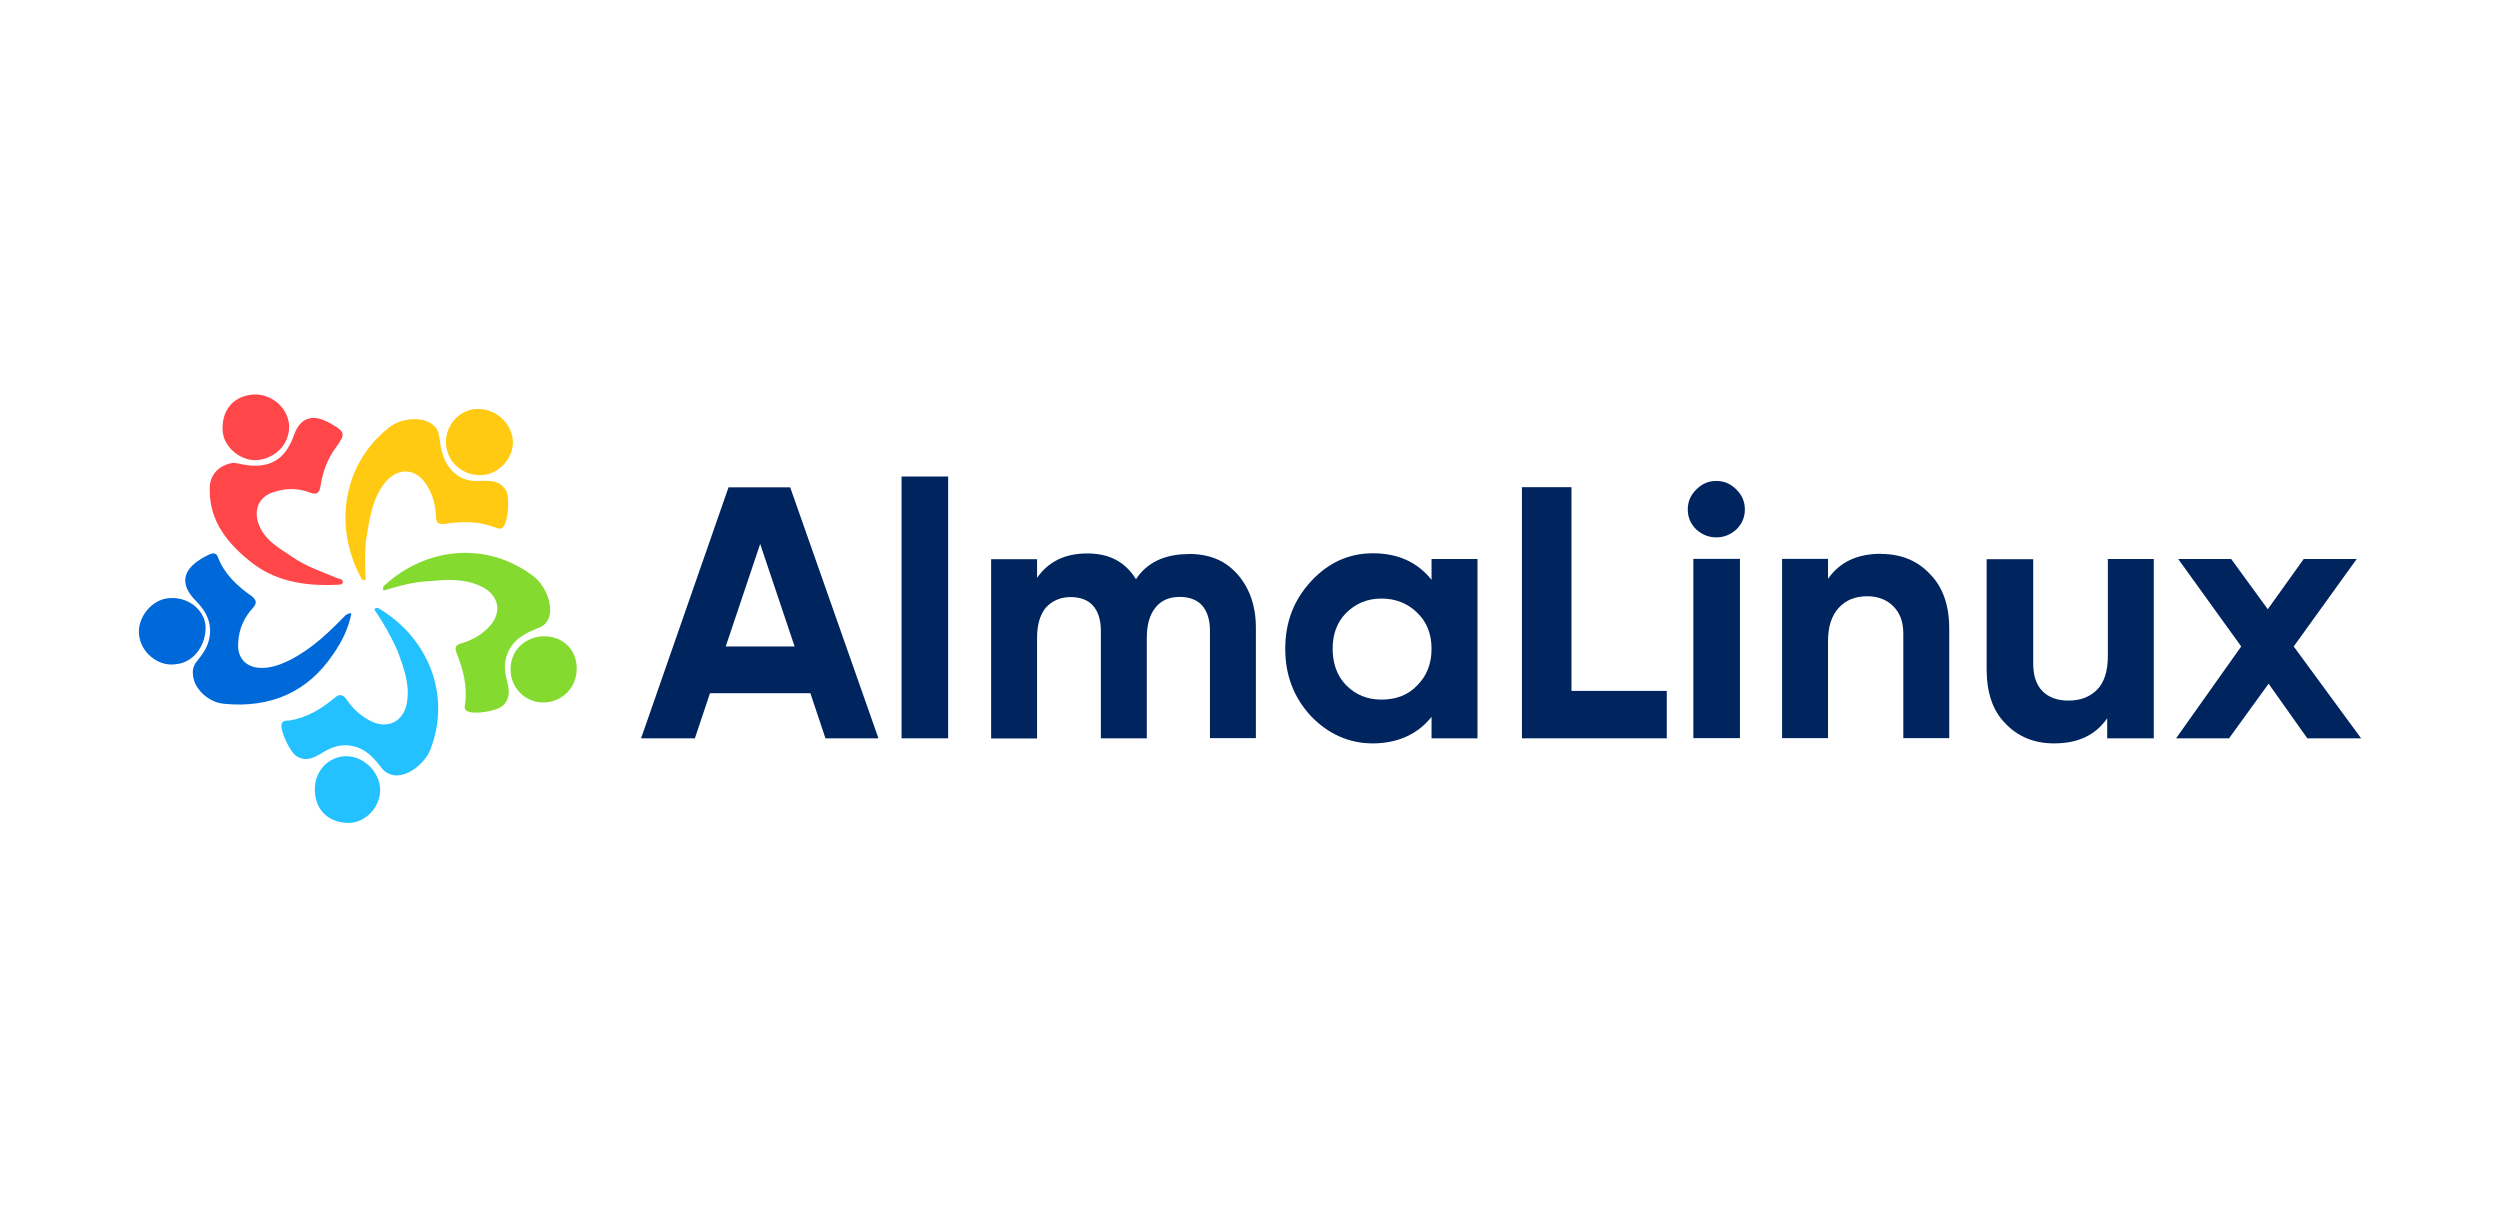
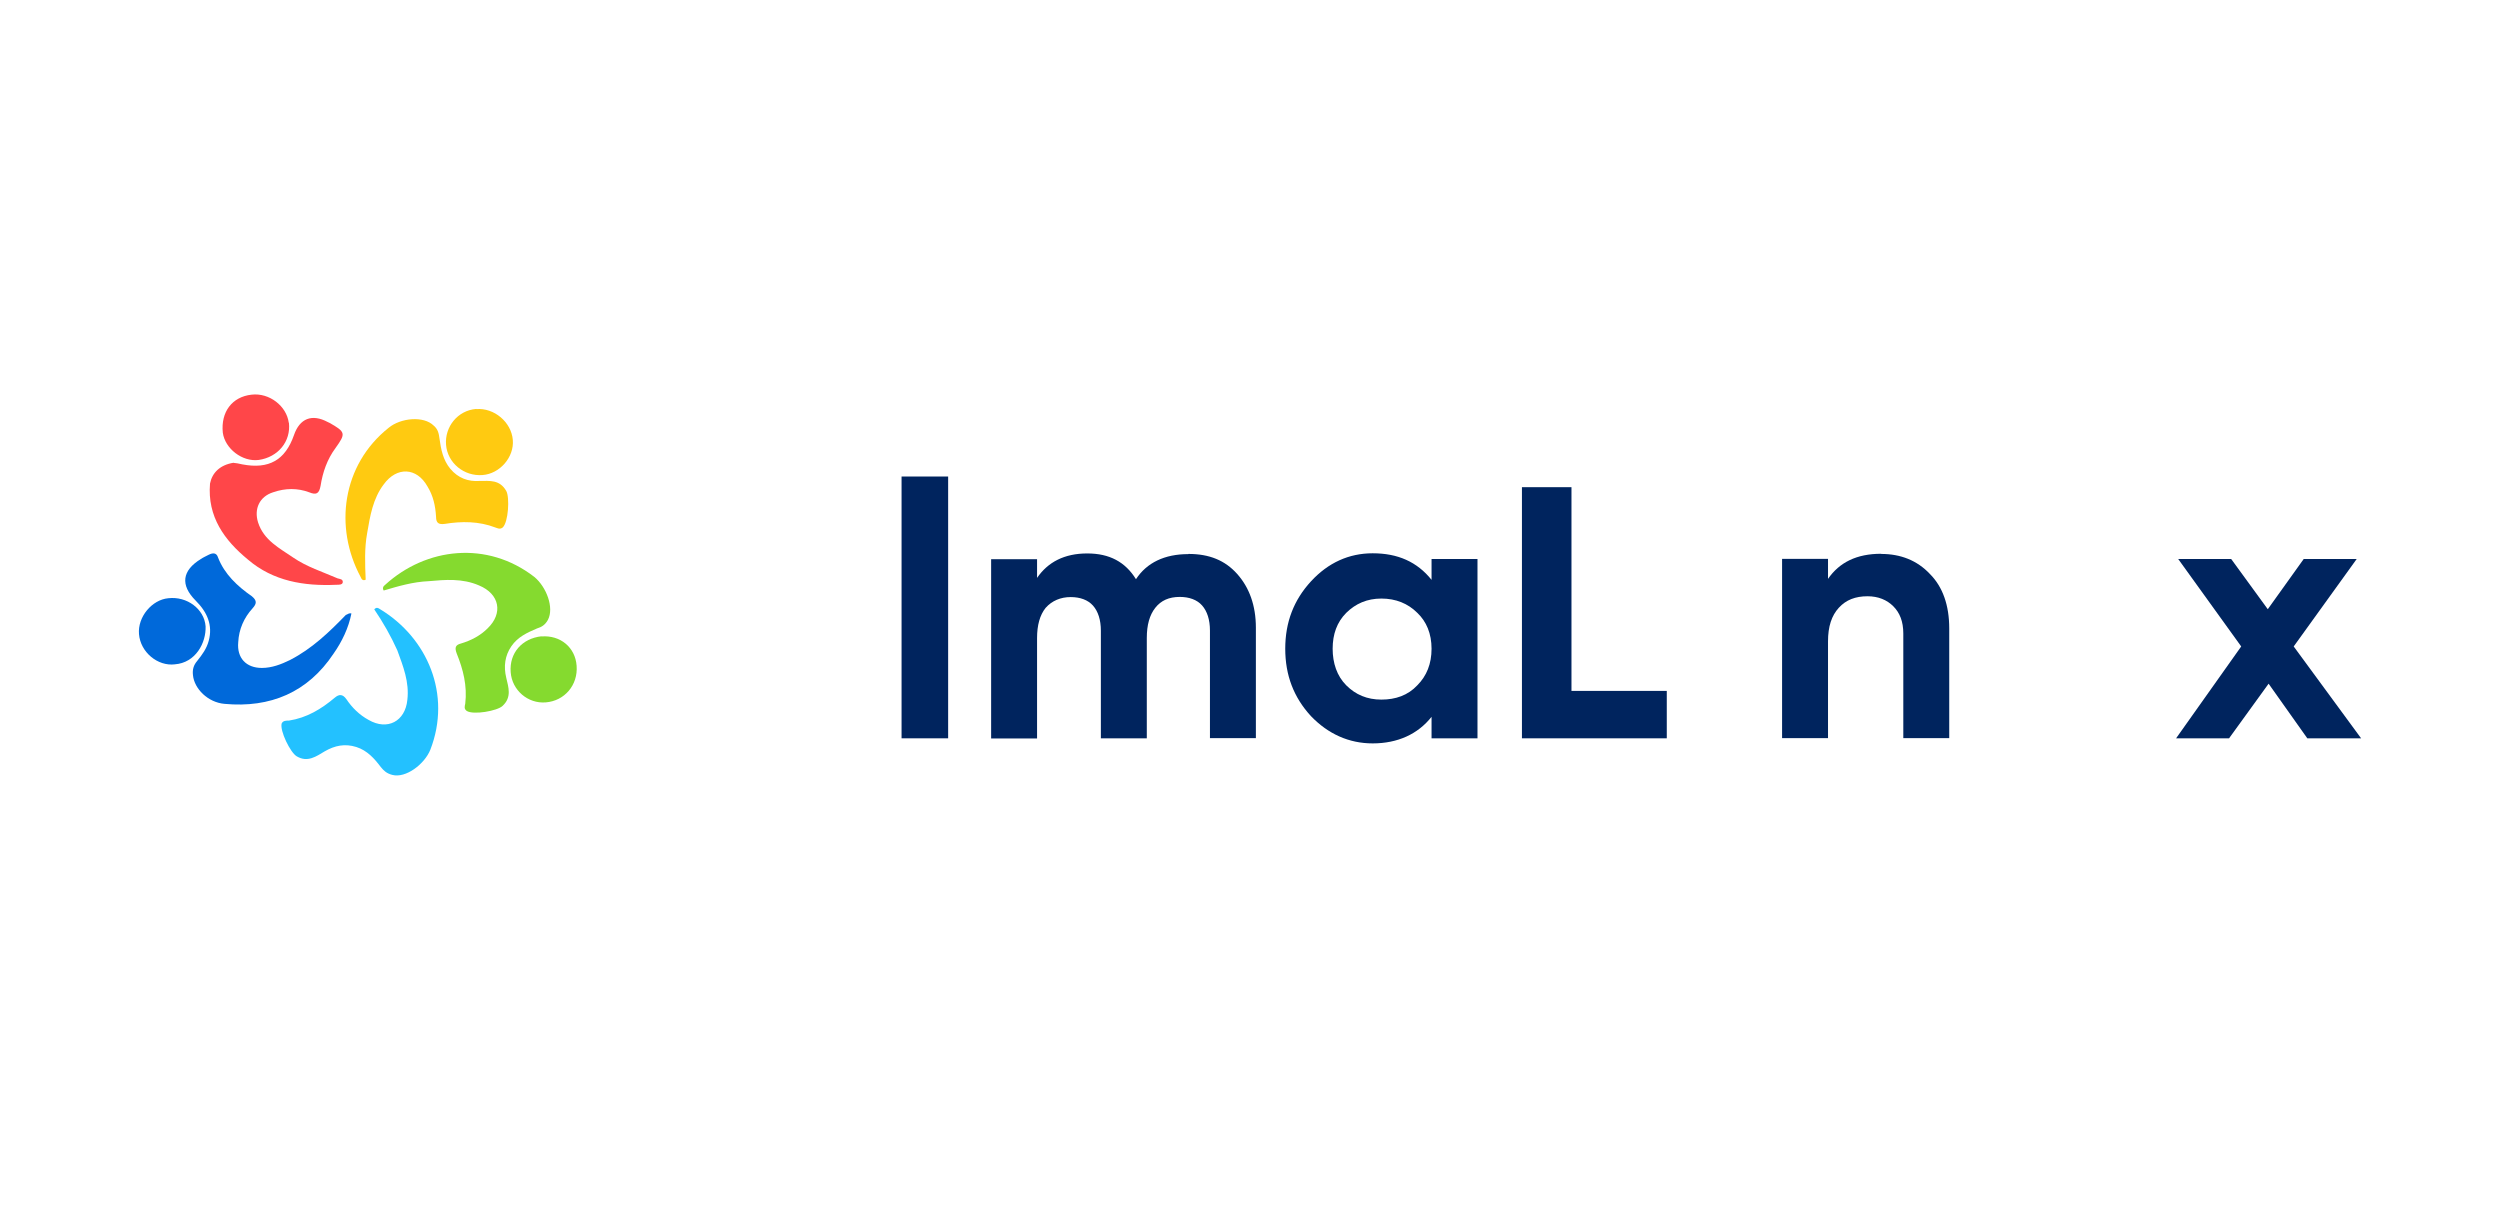
<svg xmlns="http://www.w3.org/2000/svg" width="450" height="220" viewBox="0 0 450 220" fill="none">
-   <path d="M148.583 132.896L145.867 124.776H127.797L125.081 132.896H115.396L131.134 87.722H142.235L158.12 132.896H148.554H148.583ZM130.632 116.361H143.032L136.832 97.908L130.632 116.361Z" fill="#00245E" />
  <path d="M162.281 132.896V85.773H170.666V132.896H162.281Z" fill="#00245E" />
  <path d="M213.923 99.709C217.673 99.709 220.508 100.86 222.692 103.311C224.877 105.762 226.058 108.98 226.058 112.995V132.866H217.791V113.497C217.791 111.549 217.289 110.013 216.374 108.98C215.459 107.947 214.042 107.445 212.359 107.445C210.41 107.445 208.993 108.094 207.959 109.393C206.926 110.692 206.424 112.493 206.424 114.826V132.896H198.157V113.527C198.157 111.578 197.655 110.043 196.74 109.009C195.824 107.976 194.407 107.474 192.724 107.474C190.923 107.474 189.358 108.124 188.207 109.423C187.173 110.722 186.671 112.523 186.671 114.855V132.925H178.404V100.654H186.671V104.02C188.62 101.185 191.573 99.62 195.706 99.62C199.722 99.62 202.556 101.156 204.475 104.256C206.424 101.274 209.642 99.739 213.894 99.739L213.923 99.709Z" fill="#00245E" />
  <path d="M257.68 100.624H265.948V132.896H257.68V129.028C255.23 132.128 251.598 133.811 247.081 133.811C242.829 133.811 239.079 132.128 235.979 128.91C232.879 125.544 231.344 121.558 231.344 116.775C231.344 111.992 232.879 108.006 235.979 104.64C239.079 101.274 242.829 99.591 247.081 99.591C251.598 99.591 255.082 101.126 257.68 104.374V100.624ZM242.327 123.359C244.01 125.042 246.077 125.928 248.646 125.928C251.214 125.928 253.429 125.16 255.112 123.359C256.795 121.676 257.68 119.491 257.68 116.775C257.68 114.058 256.765 111.873 255.112 110.309C253.429 108.626 251.244 107.74 248.646 107.74C246.077 107.74 244.01 108.655 242.327 110.309C240.644 111.992 239.877 114.176 239.877 116.775C239.877 119.343 240.644 121.676 242.327 123.359Z" fill="#00245E" />
  <path d="M282.866 124.363H300.02V132.896H273.949V87.692H282.866V124.363Z" fill="#00245E" />
-   <path d="M308.936 96.727C307.519 96.727 306.368 96.225 305.334 95.31C304.301 94.276 303.799 93.125 303.799 91.707C303.799 90.29 304.301 89.139 305.334 88.105C306.368 87.072 307.519 86.57 308.936 86.57C310.353 86.57 311.505 87.072 312.538 88.105C313.572 89.139 314.074 90.29 314.074 91.707C314.074 93.125 313.572 94.276 312.538 95.31C311.505 96.225 310.353 96.727 308.936 96.727ZM304.803 132.866V100.595H313.188V132.866H304.803Z" fill="#00245E" />
  <path d="M338.609 99.709C342.093 99.709 345.075 100.86 347.378 103.311C349.71 105.644 350.862 108.98 350.862 113.114V132.866H342.595V114.029C342.595 111.844 341.945 110.279 340.794 109.128C339.642 107.976 338.077 107.327 336.158 107.327C333.973 107.327 332.29 107.976 330.991 109.393C329.692 110.811 329.043 112.759 329.043 115.446V132.866H320.775V100.595H329.043V104.197C331.109 101.215 334.209 99.679 338.609 99.679V99.709Z" fill="#00245E" />
-   <path d="M379.295 100.624H387.68V132.896H379.295V129.293C377.228 132.276 374.128 133.811 369.729 133.811C366.245 133.811 363.263 132.659 360.96 130.209C358.627 127.876 357.594 124.54 357.594 120.406V100.654H365.979V119.373C365.979 121.558 366.481 123.241 367.662 124.422C368.813 125.573 370.378 126.105 372.297 126.105C374.482 126.105 376.165 125.455 377.464 124.156C378.763 122.857 379.413 120.79 379.413 118.074V100.654H379.295V100.624Z" fill="#00245E" />
  <path d="M425 132.896H415.316L408.348 123.064L401.232 132.896H391.695L403.417 116.361L392.079 100.624H401.616L408.2 109.659L414.666 100.624H424.203L412.865 116.361L425 132.896Z" fill="#00245E" />
  <path d="M97.474 114.56C100.84 114.294 103.556 116.509 103.792 119.845C104.058 123.329 101.607 126.164 98.241 126.429C95.023 126.695 92.159 124.245 91.923 120.997C91.657 117.513 93.99 114.915 97.474 114.531V114.56Z" fill="#85DA2F" />
-   <path d="M56.67 142.048C56.67 138.683 59.239 136.114 62.339 136.114C65.439 136.114 68.421 138.948 68.421 142.196C68.421 145.296 65.852 148.013 62.87 148.131C59.12 148.131 56.67 145.798 56.67 142.048Z" fill="#23C1FF" />
  <path d="M65.822 104.344C65.291 104.61 65.055 104.226 64.907 103.842C60.124 94.926 61.541 83.706 69.956 77.004C72.141 75.203 76.274 74.819 78.075 76.62C78.843 77.27 78.99 78.037 79.109 78.953C79.374 80.901 79.758 82.82 81.057 84.385C82.475 86.068 84.275 86.718 86.342 86.57C88.143 86.57 89.944 86.304 91.125 88.371C91.775 89.523 91.509 94.04 90.476 94.955C89.974 95.339 89.561 95.073 89.177 94.955C86.195 93.804 83.094 93.804 80.024 94.306C78.99 94.424 78.489 94.188 78.489 93.007C78.371 91.058 77.987 89.257 76.953 87.574C75.004 84.09 71.402 83.972 69.07 87.19C67.121 89.759 66.619 92.859 66.088 95.959C65.586 98.675 65.704 101.51 65.822 104.344Z" fill="#FFCA11" />
  <path d="M69.07 106.293C68.805 105.909 68.952 105.525 69.336 105.26C76.688 98.558 87.671 97.258 96.175 103.843C98.359 105.644 99.777 109.393 98.625 111.578C98.123 112.493 97.474 112.877 96.677 113.114C94.876 113.881 93.192 114.649 92.041 116.332C90.89 118.015 90.624 119.934 91.126 122.001C91.51 123.684 92.159 125.485 90.476 127.05C89.561 127.965 85.191 128.732 84.01 127.965C83.508 127.581 83.626 127.197 83.744 126.666C84.128 123.447 83.361 120.465 82.209 117.631C81.825 116.598 81.943 116.096 82.977 115.83C84.778 115.298 86.461 114.413 87.76 113.114C90.594 110.397 89.945 106.913 86.225 105.378C83.243 104.079 80.142 104.344 77.19 104.61C74.355 104.728 71.639 105.525 69.07 106.293Z" fill="#85DA2F" />
  <path d="M67.387 109.659C67.771 109.275 68.037 109.393 68.421 109.659C76.954 114.826 81.323 125.012 77.456 134.962C76.422 137.531 73.056 140.129 70.606 139.48C69.572 139.214 69.07 138.712 68.539 138.062C67.387 136.527 66.088 135.08 64.14 134.46C62.073 133.811 60.272 134.195 58.471 135.228C56.935 136.143 55.37 137.295 53.422 136.143C52.27 135.494 50.322 131.508 50.706 130.209C50.971 129.707 51.473 129.707 52.005 129.707C55.223 129.205 57.821 127.64 60.272 125.573C61.039 124.924 61.689 124.924 62.339 125.839C63.372 127.374 64.671 128.673 66.354 129.589C69.72 131.537 72.938 129.854 73.322 125.987C73.706 122.768 72.554 119.904 71.521 117.07C70.37 114.501 68.952 112.021 67.387 109.718V109.659Z" fill="#23C1FF" />
  <path d="M63.254 110.427C62.752 112.995 61.572 115.476 60.036 117.66C55.401 124.628 48.669 127.463 40.402 126.695C37.42 126.429 34.969 123.979 34.733 121.528C34.615 120.495 34.851 119.727 35.501 118.96C36.416 117.808 37.183 116.775 37.567 115.357C38.335 112.523 37.301 110.19 35.235 108.124C32.4 105.289 32.784 102.691 36.15 100.624C36.534 100.358 37.065 100.122 37.567 99.857C38.335 99.473 38.984 99.473 39.25 100.358C40.402 103.341 42.734 105.525 45.333 107.326C46.248 108.094 46.248 108.626 45.451 109.511C43.915 111.194 43 113.261 42.882 115.594C42.616 118.428 44.299 120.229 47.133 120.229C48.935 120.229 50.617 119.58 52.182 118.812C56.198 116.745 59.269 113.763 62.251 110.692C62.634 110.574 62.752 110.309 63.284 110.427H63.254Z" fill="#0069DA" />
  <path d="M42.084 83.322C42.35 83.322 43 83.44 43.62 83.588C48.403 84.503 51.355 82.82 52.92 78.303C53.954 75.321 56.139 74.435 59.003 75.971C59.121 75.971 59.121 76.089 59.268 76.089C62.25 77.772 62.25 78.037 60.42 80.606C58.885 82.673 58.087 85.005 57.703 87.456C57.438 88.873 56.936 89.139 55.637 88.607C53.57 87.84 51.385 87.84 49.171 88.607C46.72 89.375 45.687 91.589 46.454 94.04C47.488 97.258 50.322 98.675 52.773 100.358C55.223 102.041 58.058 102.927 60.774 104.108C61.158 104.226 61.807 104.226 61.689 104.876C61.571 105.26 61.04 105.26 60.538 105.26C54.721 105.525 49.171 104.61 44.653 100.742C40.402 97.258 37.301 93.007 37.803 87.043C38.187 85.094 39.604 83.677 42.055 83.293L42.084 83.322Z" fill="#FF4649" />
  <path d="M31.485 119.58C28.385 119.963 25.285 117.395 25.019 114.147C24.753 111.047 27.351 107.947 30.304 107.681C33.67 107.297 36.77 109.629 37.006 112.73C37.124 115.712 35.205 119.314 31.455 119.58H31.485Z" fill="#0069DA" />
  <path d="M85.723 73.638C88.941 73.372 92.041 75.971 92.307 79.189C92.573 82.289 89.975 85.271 86.874 85.507C83.508 85.773 80.556 83.322 80.29 80.075C80.024 76.856 82.357 73.874 85.723 73.609V73.638Z" fill="#FFCA11" />
  <path d="M52.005 76.089C52.389 79.454 50.056 82.289 46.572 82.791C43.59 83.175 40.49 80.724 40.106 77.89C39.722 74.14 41.789 71.424 45.273 71.04C48.491 70.656 51.592 73.106 51.975 76.089H52.005Z" fill="#FF4649" />
</svg>